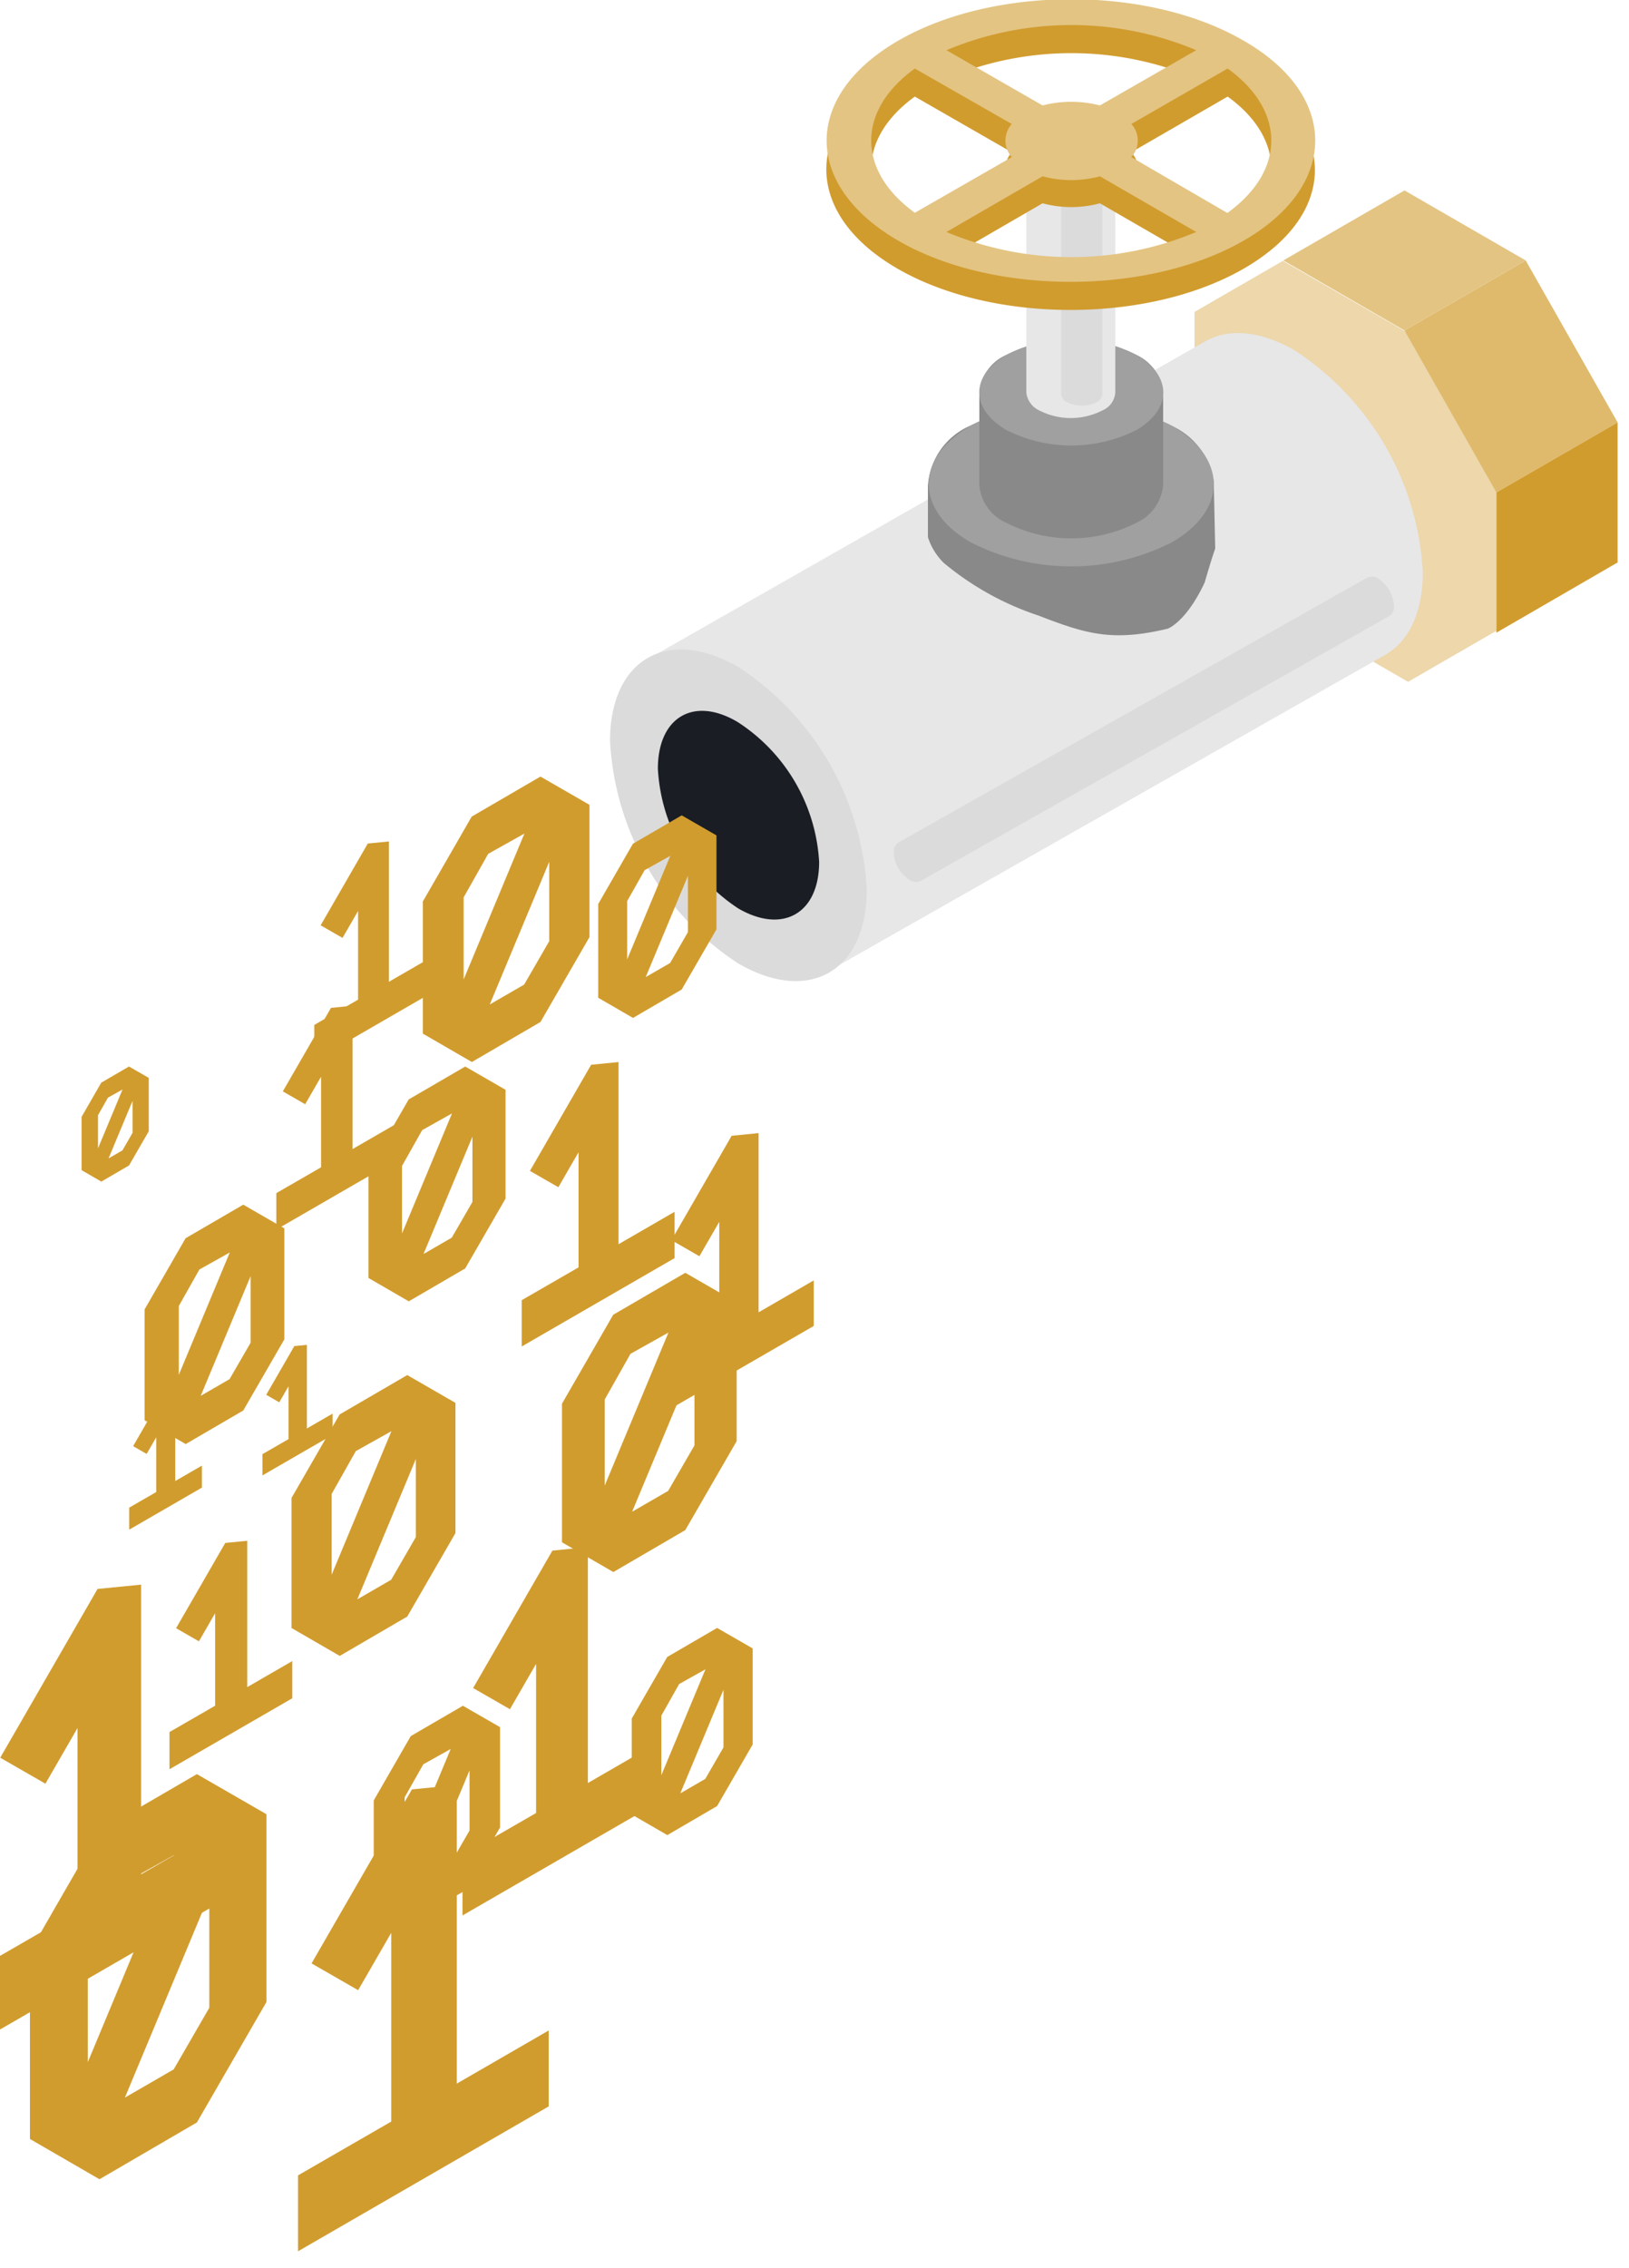
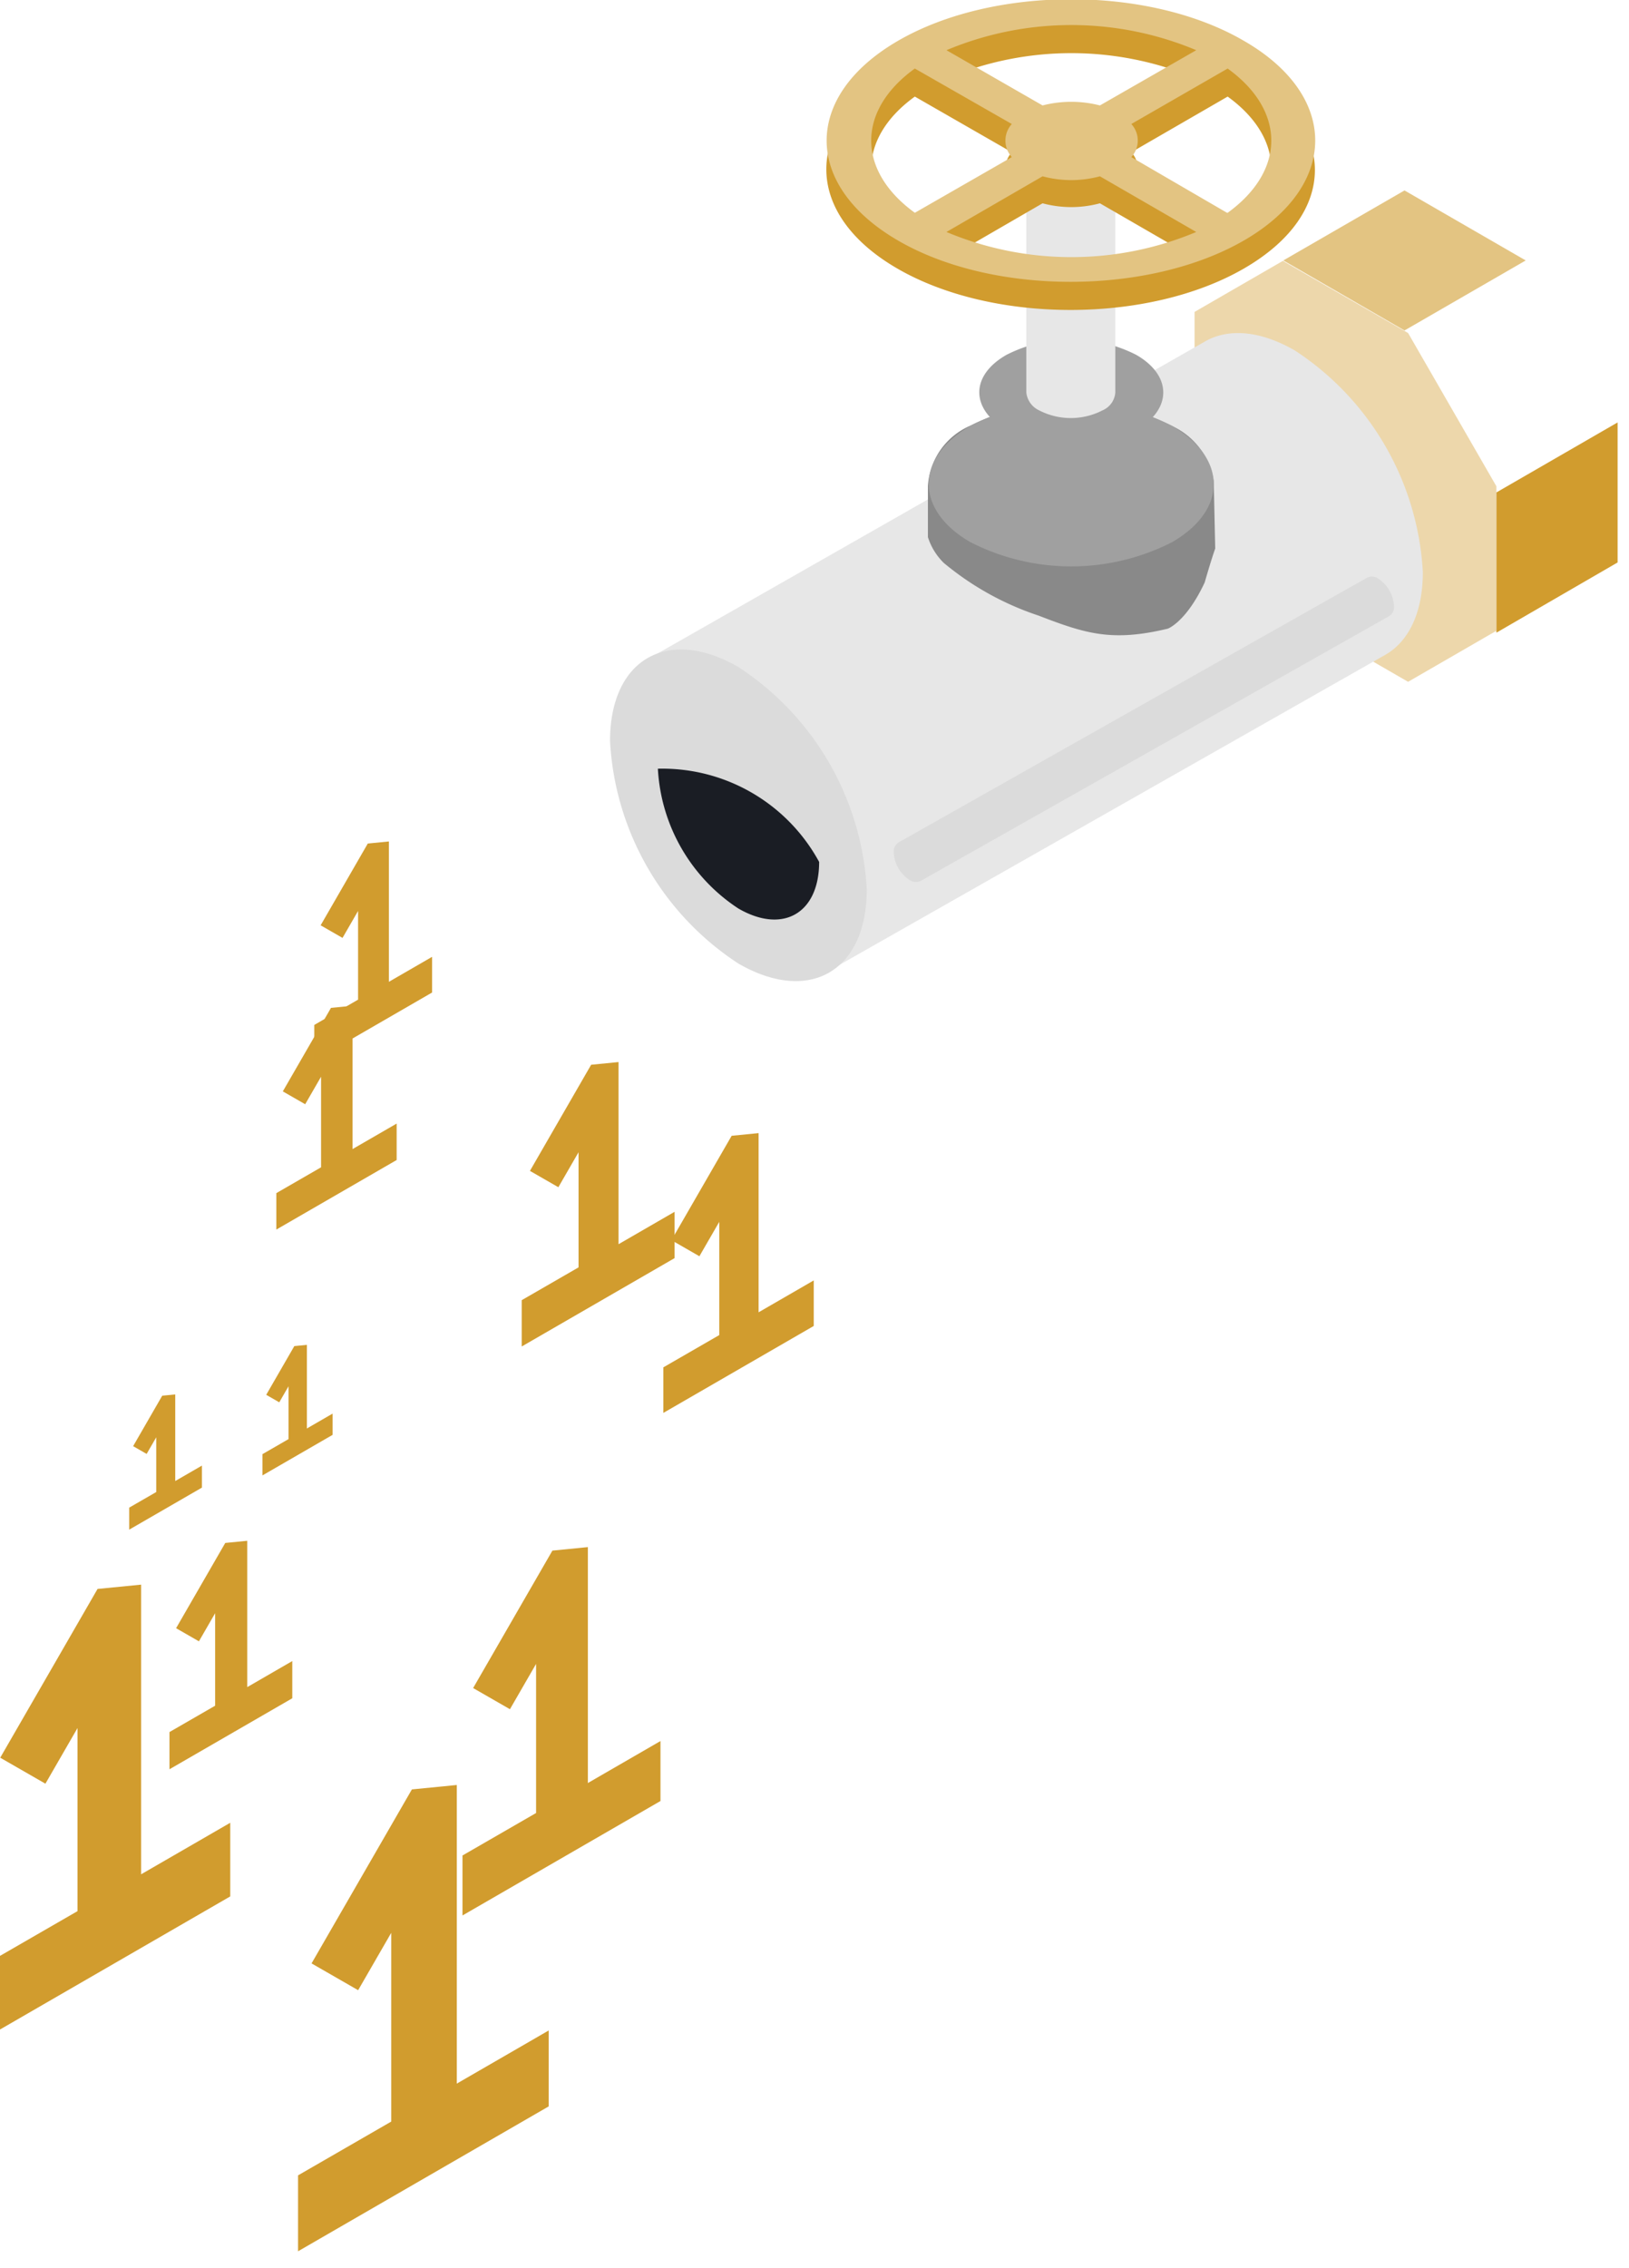
<svg xmlns="http://www.w3.org/2000/svg" xmlns:xlink="http://www.w3.org/1999/xlink" viewBox="0 0 77.28 107.53">
  <defs>
    <style>.cls-1{fill:#d19c2e;}.cls-2{fill:#edd7ab;}.cls-3{fill:#dfba6d;}.cls-4{fill:#e3c482;}.cls-5{fill:#e7e7e7;}.cls-6{fill:#dbdbdb;}.cls-7{fill:#1a1d24;}.cls-8{fill:#898989;}.cls-9{fill:#a0a0a0;}</style>
    <symbol id="nul" data-name="nul" viewBox="0 0 12.79 21.82">
-       <path class="cls-1" d="M3.75,21.83,0,19.66V9.55L3.74,3.06,9,0l3.75,2.16V12.28L9,18.77Zm4-5.92,1.92-3.32V6.52L5.12,17.43Zm-4.63-.39L7.77,4.36h0L5,5.91,3.12,9.24Z" />
-     </symbol>
+       </symbol>
    <symbol id="een" data-name="een" viewBox="0 0 11.89 22.11">
      <polygon class="cls-1" points="0 22.11 0 18.51 4.42 15.96 4.42 7.01 2.85 9.73 0.64 8.46 5.4 0.21 7.53 0 7.53 14.16 11.89 11.64 11.89 15.24 0 22.11" />
    </symbol>
  </defs>
  <title>Tekengebied 3</title>
  <g id="Layer_6" data-name="Layer 6">
    <polygon class="cls-2" points="60.86 28.9 56.67 21.64 56.67 14.79 60.86 12.37 66.8 15.79 70.99 23.06 70.99 29.91 66.8 32.33 60.86 28.9" />
-     <polygon class="cls-3" points="72.38 12.35 66.63 15.67 70.99 23.35 76.74 20.03 72.38 12.35" />
    <polygon class="cls-1" points="76.74 26.67 70.99 30 70.99 23.35 76.74 20.03 76.74 26.67" />
    <polygon class="cls-4" points="66.63 15.67 60.88 12.35 66.63 9.03 72.38 12.35 66.63 15.67" />
  </g>
  <g id="Layer_5" data-name="Layer 5">
    <path class="cls-5" d="M39.39,46c-1.1.68-2.65.61-4.36-.38A13.38,13.38,0,0,1,29,35.16c0-1.94.67-3.29,1.77-3.93l26.33-15c1.1-.67,2.63-.59,4.33.39a13.43,13.43,0,0,1,6.07,10.51c0,1.93-.68,3.29-1.78,3.92Z" />
    <path class="cls-6" d="M41.12,42.17c0,3.89-2.73,5.46-6.09,3.52a13.46,13.46,0,0,1-6.09-10.55c0-3.88,2.73-5.45,6.09-3.51A13.46,13.46,0,0,1,41.12,42.17Z" />
-     <path class="cls-7" d="M38.86,40.87c0,2.44-1.72,3.43-3.83,2.21a8.46,8.46,0,0,1-3.82-6.63C31.21,34,32.92,33,35,34.24A8.47,8.47,0,0,1,38.86,40.87Z" />
+     <path class="cls-7" d="M38.86,40.87c0,2.44-1.72,3.43-3.83,2.21a8.46,8.46,0,0,1-3.82-6.63A8.47,8.47,0,0,1,38.86,40.87Z" />
    <path class="cls-6" d="M43.68,41.77a.54.54,0,0,1-.54-.05,1.64,1.64,0,0,1-.74-1.29.52.52,0,0,1,.22-.48L64.86,27.39a.52.52,0,0,1,.53.05,1.66,1.66,0,0,1,.74,1.29.5.5,0,0,1-.22.48Z" />
  </g>
  <g id="Layer_10" data-name="Layer 10">
    <use width="12.79" height="21.83" transform="translate(6.86 57.12) scale(0.52)" xlink:href="#nul" />
    <use width="12.79" height="21.83" transform="translate(3.87 50.57) scale(0.25)" xlink:href="#nul" />
    <use width="12.79" height="21.83" transform="translate(26.66 60.35) scale(0.65)" xlink:href="#nul" />
    <use width="12.79" height="21.83" transform="translate(20.06 36.82) scale(0.62)" xlink:href="#nul" />
    <use width="12.79" height="21.83" transform="translate(17.48 50.57) scale(0.51)" xlink:href="#nul" />
    <use width="12.79" height="21.83" transform="translate(13.83 65.2) scale(0.61)" xlink:href="#nul" />
    <use width="12.79" height="21.83" transform="translate(1.42 84.12) scale(0.88)" xlink:href="#nul" />
    <use width="12.79" height="21.83" transform="translate(17.73 80.88) scale(0.47)" xlink:href="#nul" />
    <use width="12.79" height="21.83" transform="translate(28.38 38.66) scale(0.44)" xlink:href="#nul" />
    <use width="12.79" height="21.83" transform="translate(29.97 77.19) scale(0.45)" xlink:href="#nul" />
  </g>
  <g id="Layer_9" data-name="Layer 9">
    <use width="11.89" height="22.11" transform="translate(31.47 53.73) scale(0.6)" xlink:href="#een" />
    <use width="11.89" height="22.11" transform="translate(-0.61 75.14) scale(0.97)" xlink:href="#een" />
    <use width="11.89" height="22.11" transform="translate(14.14 84.64)" xlink:href="#een" />
    <use width="11.89" height="22.11" transform="translate(21.94 73.36) scale(0.79)" xlink:href="#een" />
    <use width="11.89" height="22.11" transform="translate(12.45 63.77) scale(0.28)" xlink:href="#een" />
    <use width="11.89" height="22.11" transform="translate(6.13 66.12) scale(0.29)" xlink:href="#een" />
    <use width="11.89" height="22.11" transform="translate(13.11 47.69) scale(0.48)" xlink:href="#een" />
    <use width="11.89" height="22.11" transform="translate(14.91 39.9) scale(0.47)" xlink:href="#een" />
    <use width="11.89" height="22.11" transform="translate(8.04 73.06) scale(0.49)" xlink:href="#een" />
    <use width="11.89" height="22.11" transform="translate(24.75 50.36) scale(0.61)" xlink:href="#een" />
  </g>
  <g id="Layer_4" data-name="Layer 4">
    <path class="cls-8" d="M57.58,22.82a3.46,3.46,0,0,0-2-2.63,10.59,10.59,0,0,0-9.56,0,3.33,3.33,0,0,0-2,2.86v2.42a3,3,0,0,0,.75,1.22,13.81,13.81,0,0,0,4.5,2.5c2.25.87,3.5,1.25,6.13.62,0,0,.87-.31,1.75-2.19,0,0,.31-1.08.5-1.61Z" />
    <path class="cls-9" d="M55.6,25.71a10.53,10.53,0,0,1-9.56,0c-2.64-1.52-2.64-4,0-5.52a10.59,10.59,0,0,1,9.56,0C58.24,21.72,58.24,24.19,55.6,25.71Z" />
-     <path class="cls-8" d="M55.18,23a2.18,2.18,0,0,1-1.27,1.79,6.81,6.81,0,0,1-6.17,0A2.14,2.14,0,0,1,46.46,23V18.61a2.14,2.14,0,0,1,1.28-1.78,6.78,6.78,0,0,1,6.17,0,2.24,2.24,0,0,1,1.27,1.67Z" />
    <path class="cls-9" d="M53.91,20.39a6.84,6.84,0,0,1-6.17,0c-1.71-1-1.71-2.58,0-3.56a6.78,6.78,0,0,1,6.17,0C55.61,17.81,55.61,19.41,53.91,20.39Z" />
    <path class="cls-5" d="M52.91,18.61a1,1,0,0,1-.61.85,3.28,3.28,0,0,1-3,0,1.06,1.06,0,0,1-.61-.84V9.37a1.07,1.07,0,0,1,.61-.85,3.28,3.28,0,0,1,3,0,1.09,1.09,0,0,1,.61.79Z" />
-     <path class="cls-6" d="M52.3,18.67a.47.47,0,0,1-.28.4,1.57,1.57,0,0,1-1.4,0,.47.47,0,0,1-.28-.4V9.32a.47.47,0,0,1,.28-.41,1.57,1.57,0,0,1,1.4,0,.5.5,0,0,1,.28.38Z" />
  </g>
  <g id="Layer_3" data-name="Layer 3">
    <path class="cls-1" d="M59,3.26a15.92,15.92,0,0,0-16.42,0c-4.49,2.66-4.52,6.87,0,9.48s11.89,2.61,16.42,0S63.48,6,59,3.26Zm-.79,8.16L53.67,8.78a1.14,1.14,0,0,0,0-1.56l4.57-2.64C61,6.57,61,9.43,58.24,11.42Zm-1.49-7.7L52.18,6.36a5.23,5.23,0,0,0-2.72,0L44.9,3.72A15.23,15.23,0,0,1,56.75,3.72ZM43.4,4.58,48,7.22a1.15,1.15,0,0,0,0,1.56L43.4,11.42C40.64,9.43,40.64,6.57,43.4,4.58Zm1.5,7.7,4.56-2.64a5.23,5.23,0,0,0,2.72,0l4.57,2.64A21.88,21.88,0,0,1,44.9,12.28Z" />
    <path class="cls-4" d="M59,1.93C54.5-.69,47.14-.69,42.61,1.93s-4.52,6.86,0,9.48S54.5,14,59,11.41,63.55,4.54,59,1.93Zm-.79,8.16L53.67,7.45a1.16,1.16,0,0,0,0-1.57l4.57-2.63C61,5.24,61,8.09,58.24,10.09ZM56.75,2.38,52.18,5a5.45,5.45,0,0,0-2.72,0L44.9,2.38A15.32,15.32,0,0,1,56.75,2.38ZM43.4,3.25,48,5.88a1.17,1.17,0,0,0,0,1.57L43.4,10.09C40.64,8.09,40.64,5.24,43.4,3.25ZM44.9,11l4.56-2.64a5.23,5.23,0,0,0,2.72,0L56.75,11A15.32,15.32,0,0,1,44.9,11Z" />
  </g>
</svg>